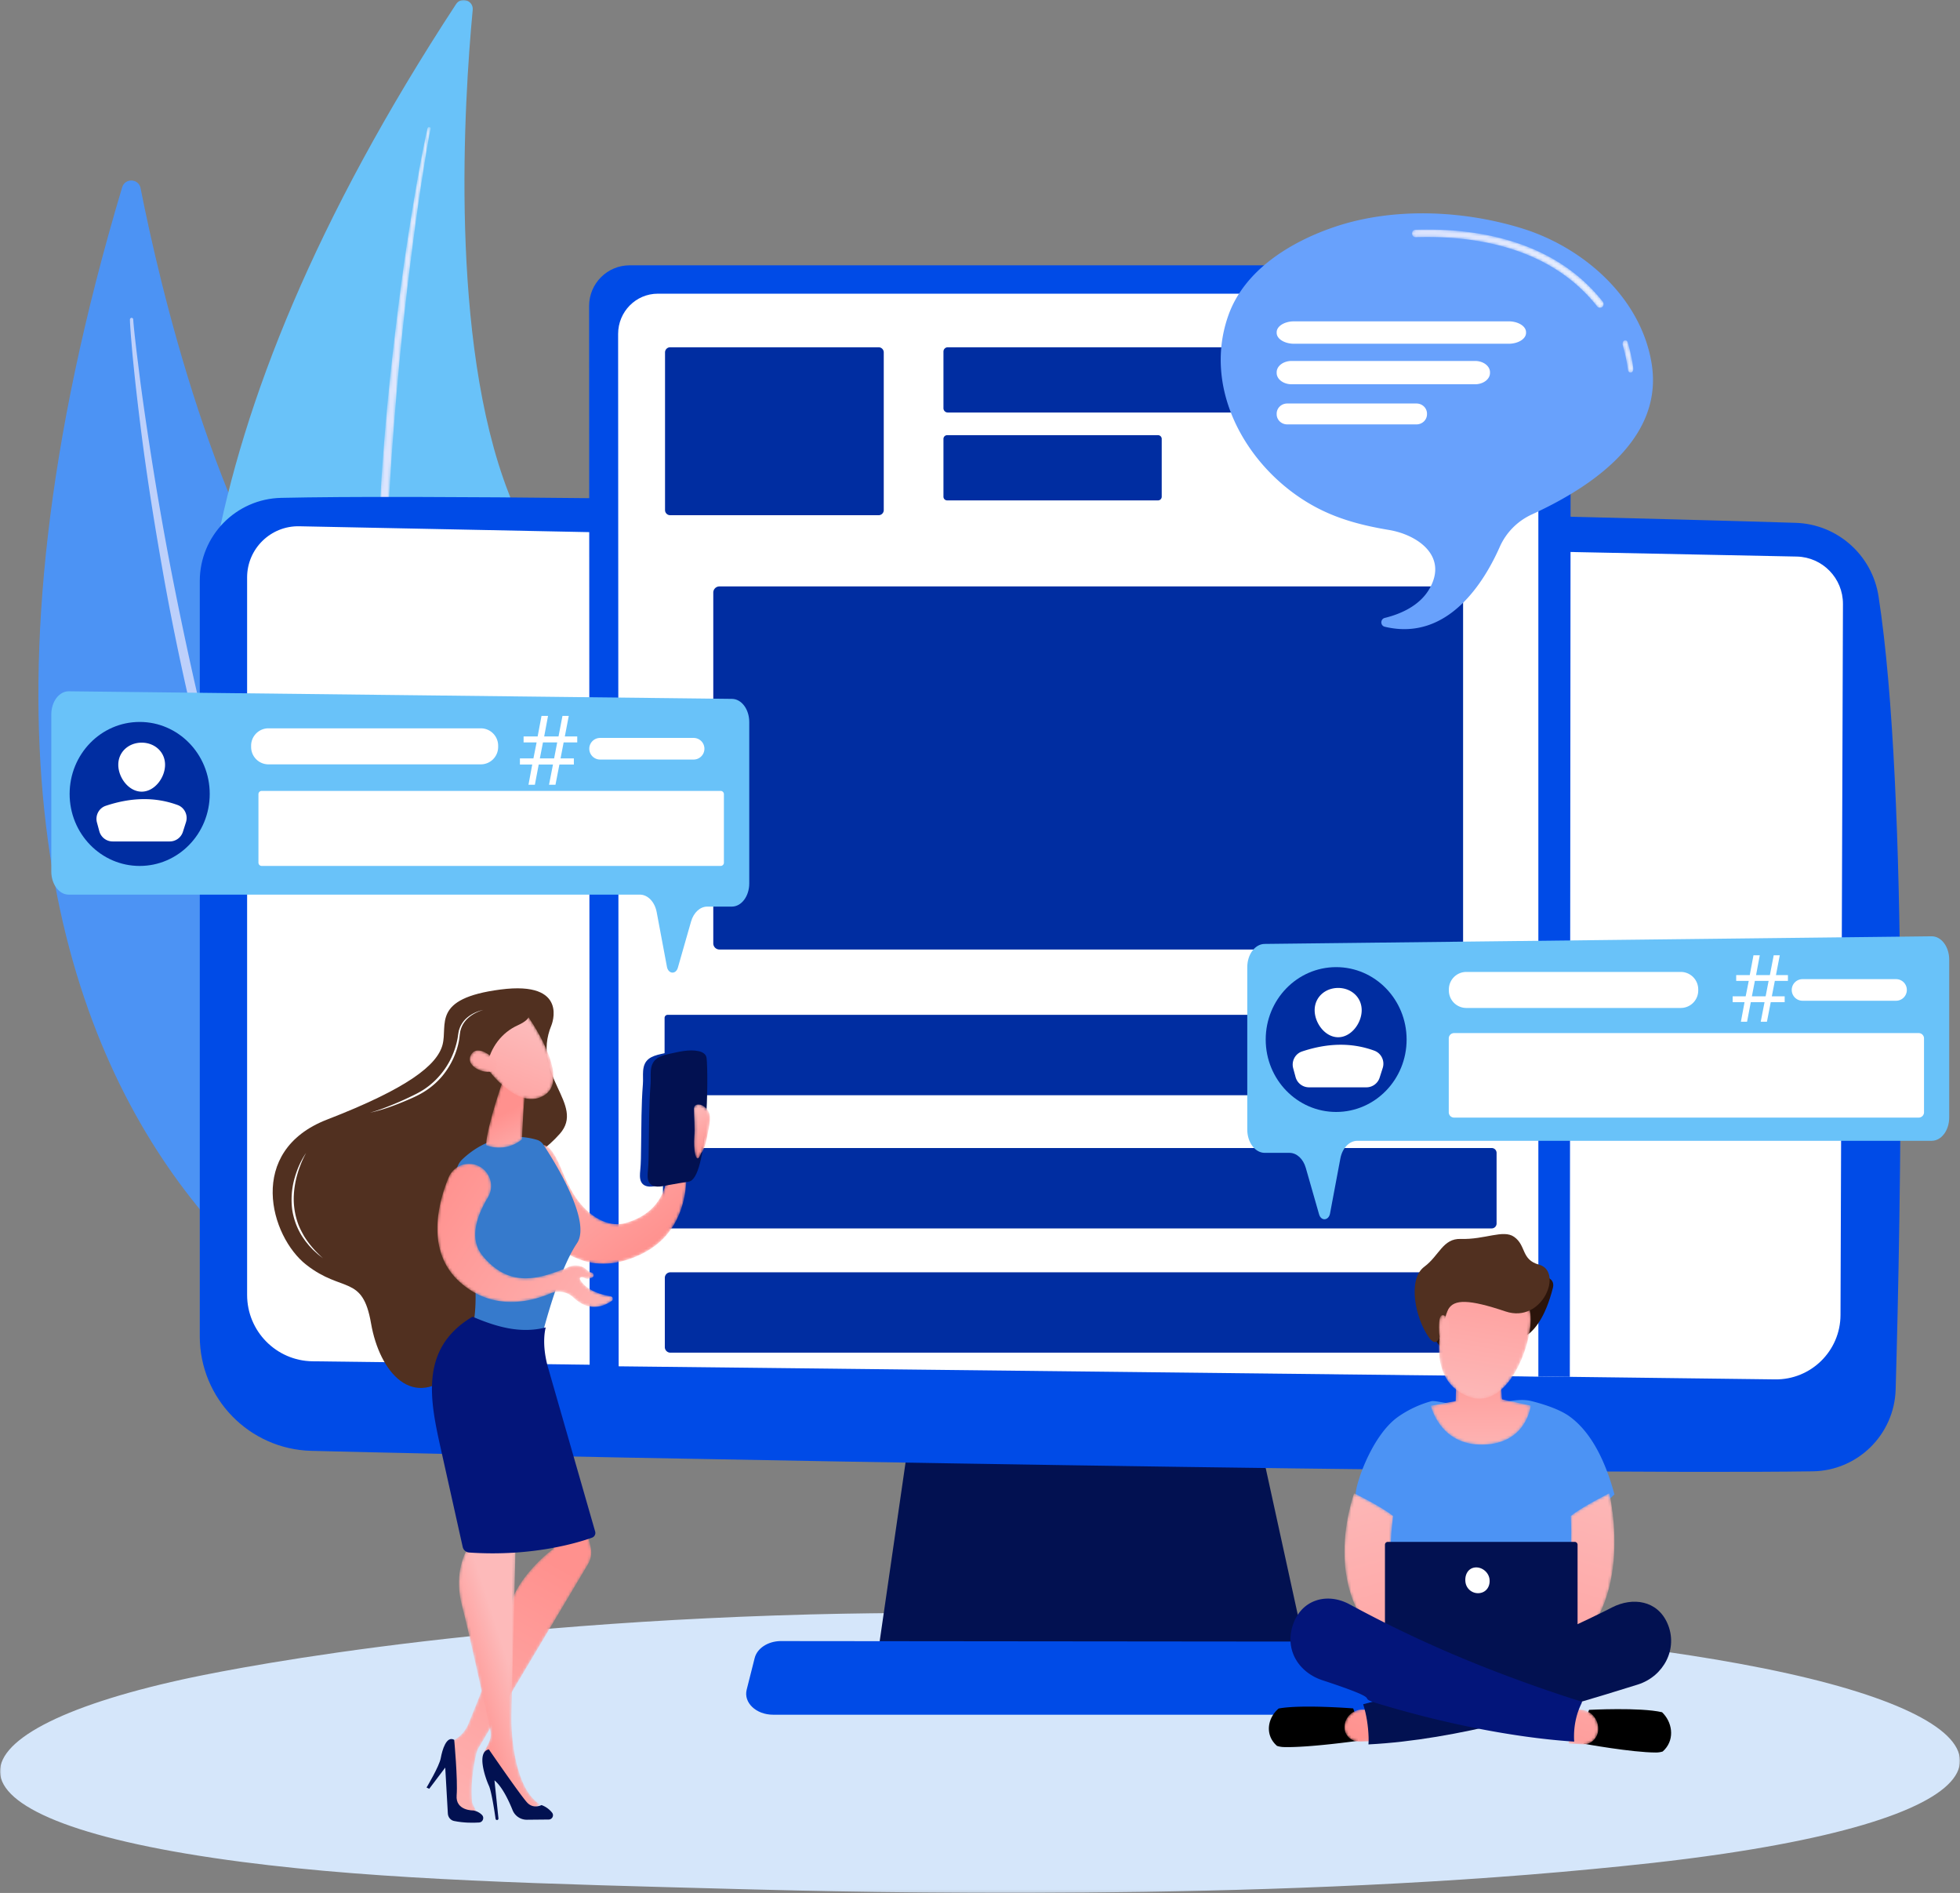
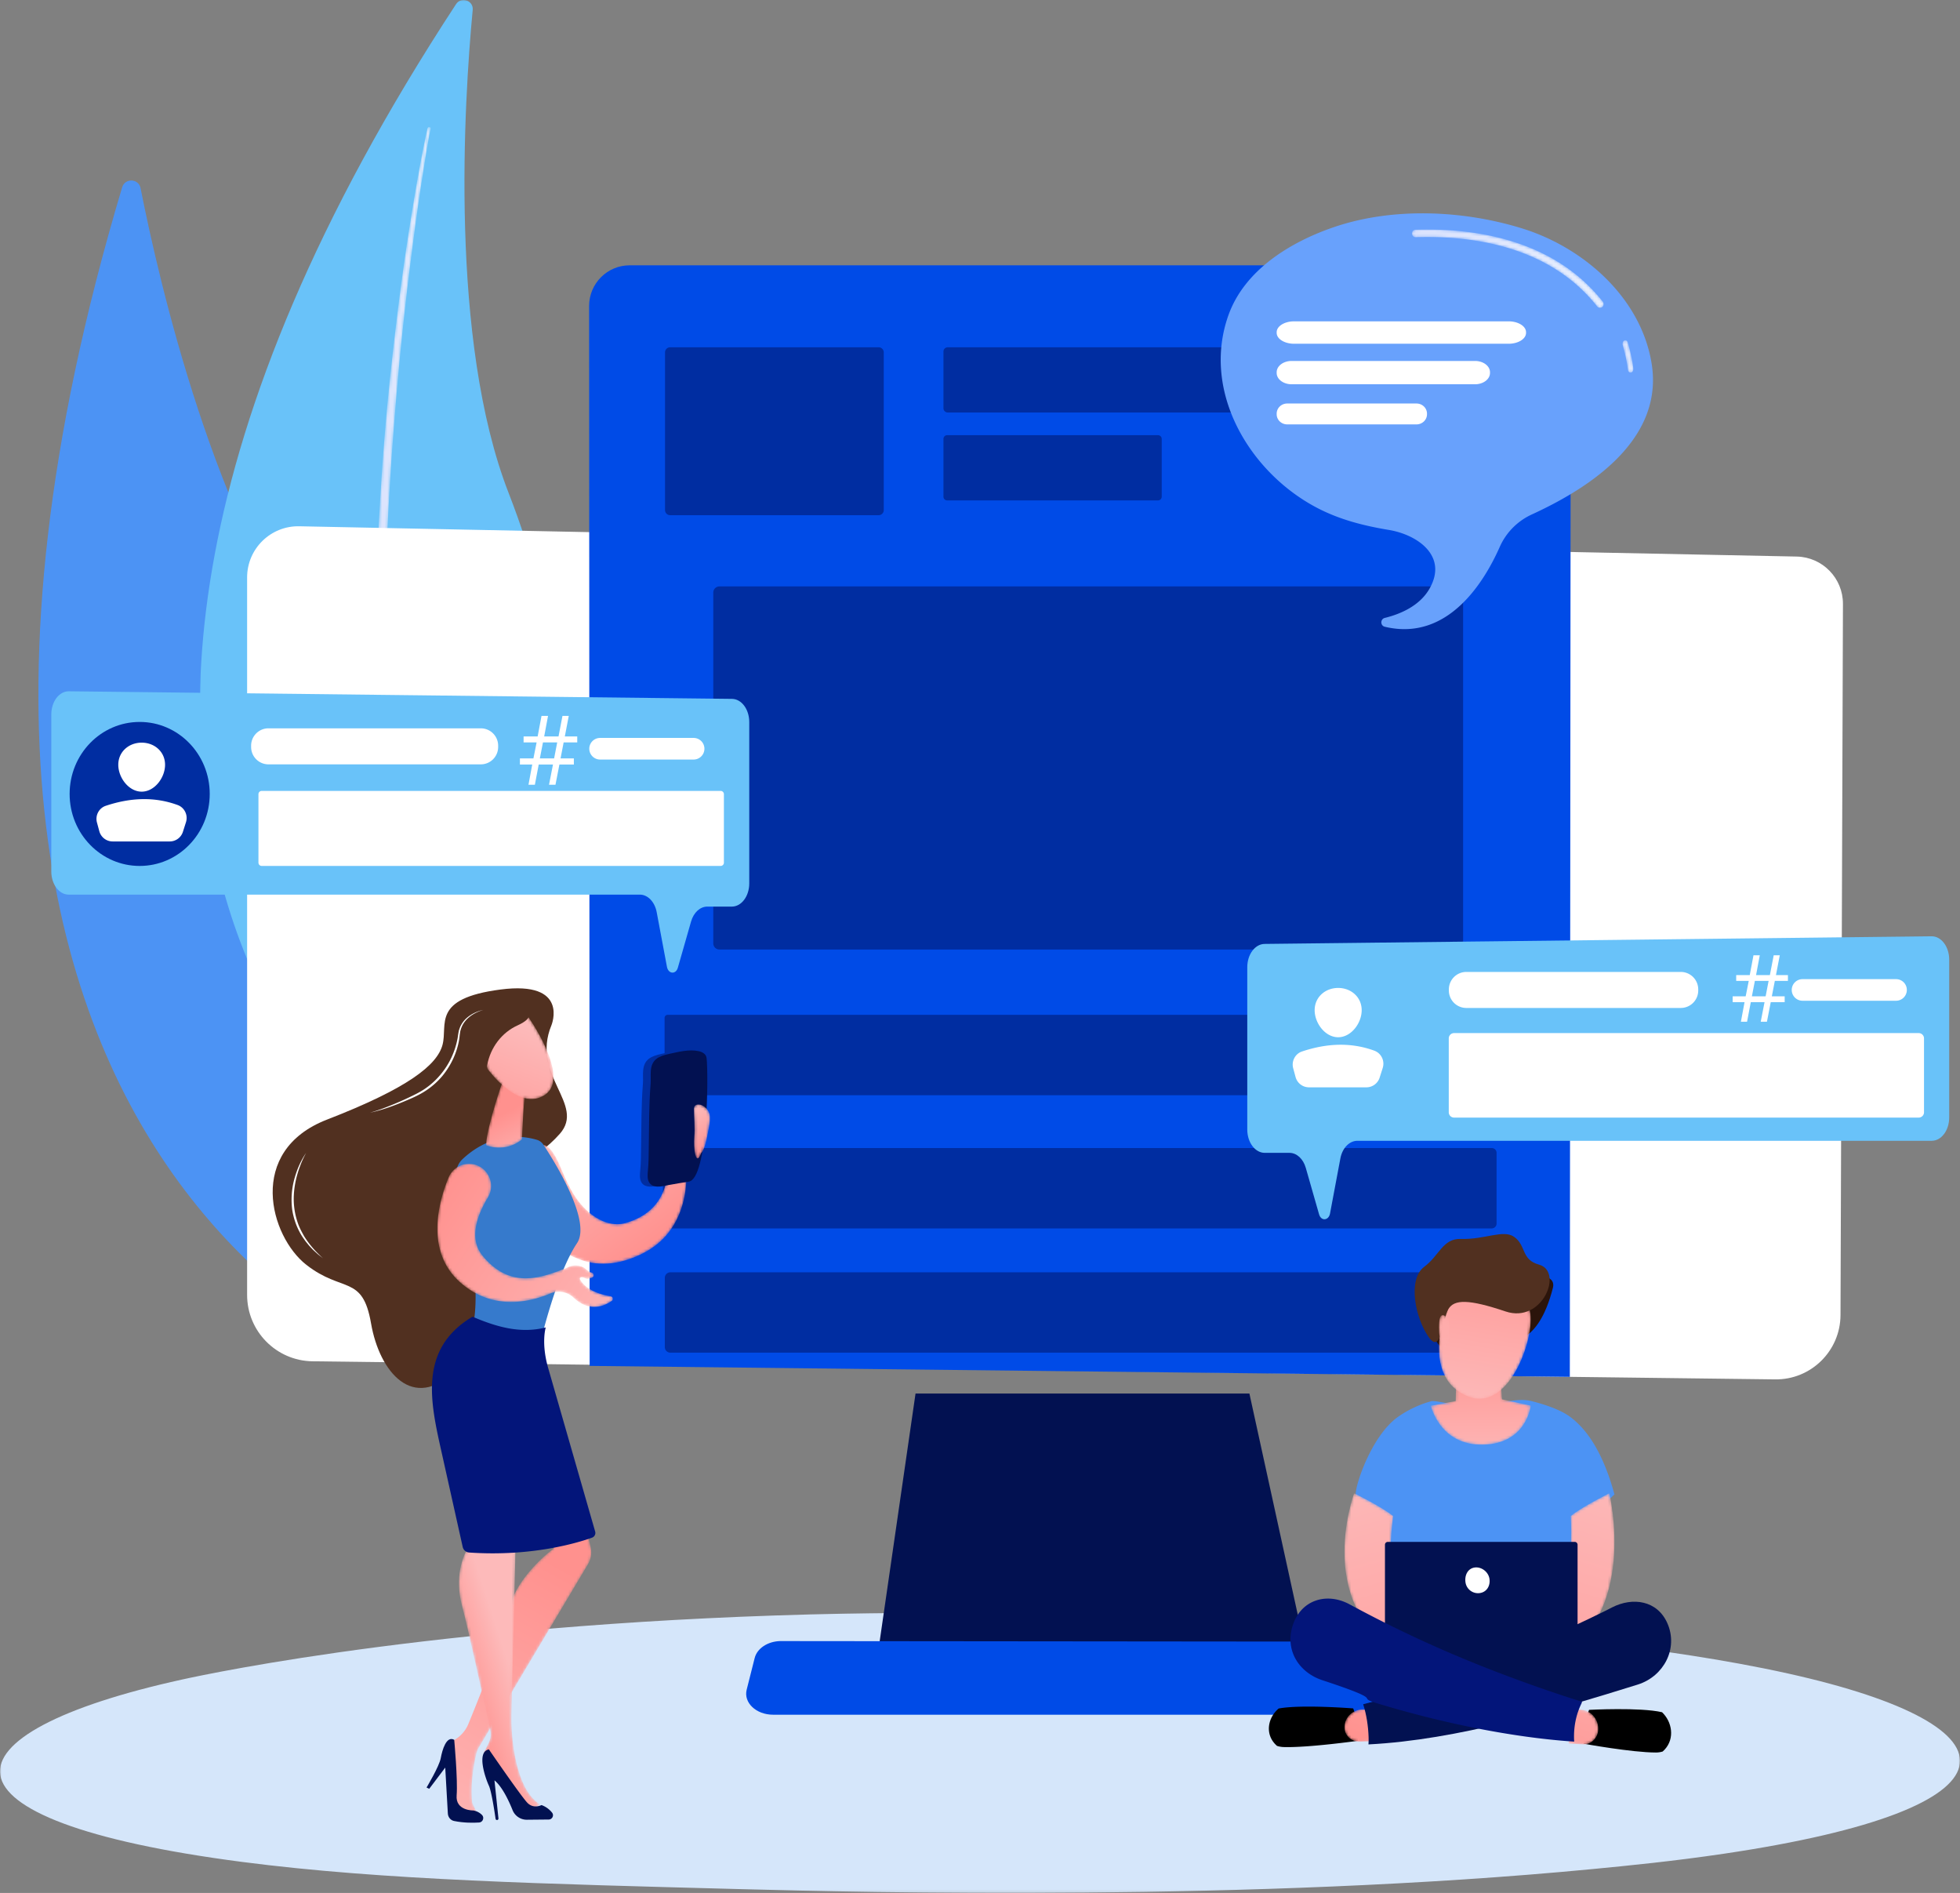
<svg xmlns="http://www.w3.org/2000/svg" xmlns:xlink="http://www.w3.org/1999/xlink" width="726" height="701" viewBox="0 0 726 701">
  <rect x="0" y="0" width="726" height="701" fill="#808080" stroke="none" />
  <defs>
    <path id="c5gfuz3uca" d="M0 0h726v103.845H0z" />
    <path id="rola5ytm2c" d="M0 0h138.32v443.789H0z" />
    <path d="M19.4.426c-.287 1.027-.45 1.895-.663 2.823l-.572 2.747-1.084 5.5c-.702 3.668-1.347 7.352-1.992 11.033a1088.35 1088.35 0 0 0-3.564 22.142C9.32 59.463 7.495 74.316 5.88 89.198 4.249 104.074 3.01 119 2.07 133.95 1.146 148.895.42 163.867.159 178.854c-.575 29.965.39 59.988 3.361 89.822 1.635 14.898 3.643 29.758 6.456 44.463 2.912 14.677 6.422 29.233 10.918 43.449.1.317.421.486.718.38.293-.099.45-.428.366-.736v-.006c-3.948-14.34-7.16-28.883-9.69-43.557-2.573-14.667-4.332-29.482-5.728-44.322-1.387-14.847-2.21-29.745-2.716-44.659-.496-14.913-.412-29.843-.248-44.767.445-29.856 2.404-59.674 5.13-89.406A1246.525 1246.525 0 0 1 13.72 45.01c.95-7.404 1.965-14.795 3.064-22.177l1.738-11.053.92-5.515.488-2.75c.176-.897.345-1.866.53-2.644l.03-.132c.073-.316-.109-.643-.411-.72A.517.517 0 0 0 19.942 0a.578.578 0 0 0-.542.426" id="6b9r5dko3e" />
    <path d="M1.307.07C.56.097-.025.736.001 1.505c.023.767.643 1.372 1.391 1.349 20.922-.67 49.564 3.235 67.203 25.632a1.34 1.34 0 0 0 1.297.492c.214-.04.426-.134.608-.288.578-.482.67-1.358.198-1.954C53.562 4.981 26.666 0 5.647 0c-1.48 0-2.929.027-4.34.07" id="69njd32arh" />
    <path d="M.648.092C.125.364-.134 1.156.069 1.858c1.52 5.26 1.905 8.928 1.91 8.96.076.75.586 1.271 1.143 1.17l.044-.01c.532-.129.896-.802.825-1.524-.017-.164-.417-3.999-2.03-9.584C1.806.328 1.423 0 1.015 0a.79.79 0 0 0-.366.092" id="qicaekiy2k" />
    <path d="M54.239 3.373c-1.967.847-3.586 3.564-3.22 6.307-.357 9.66-.43 22.562-16.274 27.22-4.4 1.293-9.099-.432-12.577-3.127-5.62-4.349-8.387-10.048-11.049-16.4-1.055-2.514-5.008-12.546-9.067-8.375-3.895 4.003-2.432 23.6 5.997 34.459v.077s.418.562 1.237 1.39c2.027 2.229 4.402 3.98 7.154 4.953 5.451 2.465 13.469 3.64 23.922-1.335 21.12-10.048 16.507-35.34 16.507-35.34s4.782-6.911.02-6.307c-.24.029-.47.065-.693.103-.022-.64.176-1.315.842-1.883C58.941 3.483 57.392 0 57.392 0s-.874 2.388-3.153 3.373" id="marelkfscn" />
    <path d="M0 25.09s6.87 3.094 13.338-2.126c0 0 .68-17.39 1.662-20.503L6.684 0S.468 17.411 0 25.09" id="228whu7rxq" />
    <path d="M1.798 3.246c-3.943 4.212-.171 16.637-.171 16.637s11.567 16.124 21.278 9.535c9.712-6.595-6.537-29.29-6.537-29.29S15.123 0 13.323 0C9.87 0 4.389.477 1.798 3.246" id="s0umb8f5nt" />
    <path d="M.507 1.546c-2.7 4.565 6.115 7.99 9.164 5.75L10 3.98S6.137 0 3.081 0C2.083 0 1.172.423.507 1.546" id="71fqo1roew" />
-     <path d="m36.667 10.699 2.44 5.756S25.21 26.593 22.553 39.072c-2.342 10.98-11.417 33.514-15.07 42.366a12.149 12.149 0 0 1-4.92 5.743L0 88.738l1.97 24.214L11.01 115l-2.088-4.329c-.802-7.1.731-14.9 1.475-18.085a9.213 9.213 0 0 1 1.061-2.637L51.875 22.12a8.46 8.46 0 0 0 .914-6.09C51.623 10.88 49.479 1.22 49.524 0L36.667 10.699z" id="q7rj8qiykz" />
+     <path d="m36.667 10.699 2.44 5.756S25.21 26.593 22.553 39.072a12.149 12.149 0 0 1-4.92 5.743L0 88.738l1.97 24.214L11.01 115l-2.088-4.329c-.802-7.1.731-14.9 1.475-18.085a9.213 9.213 0 0 1 1.061-2.637L51.875 22.12a8.46 8.46 0 0 0 .914-6.09C51.623 10.88 49.479 1.22 49.524 0L36.667 10.699z" id="q7rj8qiykz" />
    <path d="M6.362 4.855c-7.368 8.529-7.216 18.718-5.098 26.347 1.793 6.468 8.37 36.48 10.338 45.506.363 1.67.128 3.4-.663 4.934l-1.806 3.5s1.648 1.577 7.093 10.195C21.072 103.011 26.028 107 26.028 107L30 104.22c-9.123-5.701-10.765-24.773-10.56-33.382.206-8.605 1.702-69.206 1.702-69.206S18.866 0 15.577 0c-2.644 0-5.932 1.056-9.215 4.855" id="rwdggk77bC" />
    <path d="M0 1.777c0 2.42.499 6.878.153 10.348-.346 3.47.47 11.673 2.604 5.838 0 0 1.174-.837 2.134-5.838.964-5.001 1.918-8.028 0-10.348C3.922.604 2.682 0 1.696 0 .726 0 0 .58 0 1.777" id="g24rq9szbF" />
    <path d="M11.098.023C7.99.26 5.319 2.25 4.127 5.139c-3.55 8.603-8.838 26.952 4.2 38.63 12.166 10.895 26.15 7.383 33.548 4.228 2.924-1.248 6.31-.595 8.622 1.589 3.02 2.856 7.92 5.386 14.077 1.203.728-.496.474-1.628-.391-1.766-3.21-.514-8.883-1.99-11.313-6.174a.55.55 0 0 1-.013-.528.557.557 0 0 1 .44-.292c.384-.036.807.035 1.26.263.942.48 1.946.254 2.792-.16a.995.995 0 0 0 .552-.965.992.992 0 0 0-.683-.875 5.618 5.618 0 0 1-2.18-1.277c-1.546-1.492-4.666-1.939-7.023-.524-8.962 3.438-20.769 8.406-31.274-4.48-5.015-6.155-2.267-14.51 1.976-21.562C22.039 6.924 18.02 0 11.755 0a9.1 9.1 0 0 0-.657.023" id="ols9wzrwxI" />
    <path d="M24.644 62c7.784-.998 4.79-13.462 4.79-13.462s-16.29-3.475-11.4-40.129C13.53 4.84 3.589 0 3.589 0S-12.85 43.94 24.644 62" id="hp30vmdvnL" />
    <path d="M11.825 8.41C13.538 42.307.56 48.537.56 48.537S-2.4 61.002 5.295 62C37.29 45.866 26.107 0 26.107 0s-9.829 4.838-14.282 8.41" id="cf4fx941dO" />
    <path d="m0 12.641 5.185.348a5.313 5.313 0 0 0 3.966-1.422 5.789 5.789 0 0 0 1.838-3.936 7.293 7.293 0 0 0-1.75-5.177C8.014 1.045 6.302.207 4.477.137L1.09 0 0 12.641z" id="qbqr4h4btR" />
    <path d="M6.798.039A7.01 7.01 0 0 0 1.91 2.07 6.467 6.467 0 0 0 .003 6.85a5.216 5.216 0 0 0 1.753 3.714 5.66 5.66 0 0 0 3.979 1.433L11 11.812 10.239 0l-3.44.039z" id="zknwi323lU" />
    <path d="m9.486 1.221-.297 11.6L0 14.6s3.29 14.7 19.273 14.394C35.547 28.692 37 14.552 37 14.552l-10.63-2.344L25.48 0 9.486 1.221z" id="osfb685nmX" />
    <path d="M10.883 45.166c15.697 6.22 25.535-24.14 22.6-32.36C28.946.092 25.958 1.599 25.958 1.599L7.392 0s-18.76 36.347 3.491 45.166" id="b7uunj4hmaa" />
    <path d="M.09 2.599c-.486 5.268 1.073 12.052 2.899 8.335 1.826-3.721.621-9.231.621-9.231S2.43 0 1.423 0C.816 0 .273.617.09 2.599" id="ue8ap90tzad" />
    <linearGradient x1="0%" y1="50%" x2="100.002%" y2="50%" id="dpjhmy0h4f">
      <stop stop-color="#DAE2FD" offset="0%" />
      <stop stop-color="#E8EFFD" offset="100%" />
    </linearGradient>
    <linearGradient x1="-.003%" y1="50.006%" x2="99.999%" y2="50.006%" id="dd37juyg7i">
      <stop stop-color="#DAE2FD" offset="0%" />
      <stop stop-color="#E8EFFD" offset="100%" />
    </linearGradient>
    <linearGradient x1="-.013%" y1="50.002%" x2="99.982%" y2="50.002%" id="582r050tyl">
      <stop stop-color="#DAE2FD" offset="0%" />
      <stop stop-color="#E8EFFD" offset="100%" />
    </linearGradient>
    <linearGradient x1="7.309%" y1="-9.196%" x2="85.568%" y2="76.742%" id="g72mtz0ooo">
      <stop stop-color="#FDBABA" offset="0%" />
      <stop stop-color="#FF918E" offset="100%" />
    </linearGradient>
    <linearGradient x1="70.12%" y1="129.689%" x2="48.153%" y2="45.933%" id="8qlrzj587r">
      <stop stop-color="#FDBABA" offset="0%" />
      <stop stop-color="#FF918E" offset="100%" />
    </linearGradient>
    <linearGradient x1="63.885%" y1="15.143%" x2="9.542%" y2="155.157%" id="l48p6k0t4u">
      <stop stop-color="#FDBABA" offset="0%" />
      <stop stop-color="#FF918E" offset="100%" />
    </linearGradient>
    <linearGradient x1="141.944%" y1="-87.114%" x2="-73.737%" y2="245.507%" id="7fcycb8tnx">
      <stop stop-color="#FDBABA" offset="0%" />
      <stop stop-color="#FF918E" offset="100%" />
    </linearGradient>
    <linearGradient x1="29.823%" y1="129.284%" x2="59.08%" y2="15.028%" id="qkad1y3ngA">
      <stop stop-color="#FDBABA" offset="0%" />
      <stop stop-color="#FF918E" offset="100%" />
    </linearGradient>
    <linearGradient x1="57.016%" y1="43.657%" x2="26.477%" y2="77.688%" id="jb5vudnizD">
      <stop stop-color="#FDBABA" offset="0%" />
      <stop stop-color="#FF918E" offset="100%" />
    </linearGradient>
    <linearGradient x1="37.142%" y1="-1.264%" x2="56.045%" y2="80.188%" id="5ryqkjfyoG">
      <stop stop-color="#FDBABA" offset="0%" />
      <stop stop-color="#FF918E" offset="100%" />
    </linearGradient>
    <linearGradient x1="123.653%" y1="100.18%" x2="-5.876%" y2="32.391%" id="cl56xaghdJ">
      <stop stop-color="#FDBABA" offset="0%" />
      <stop stop-color="#FF918E" offset="100%" />
    </linearGradient>
    <linearGradient x1="34.539%" y1="-19.058%" x2="84.746%" y2="222.545%" id="hjg10bdx8M">
      <stop stop-color="#FDBABA" offset="0%" />
      <stop stop-color="#FF918E" offset="100%" />
    </linearGradient>
    <linearGradient x1="64.287%" y1="-19.577%" x2="17.963%" y2="222.026%" id="jsens87r7P">
      <stop stop-color="#FDBABA" offset="0%" />
      <stop stop-color="#FF918E" offset="100%" />
    </linearGradient>
    <linearGradient x1="198.877%" y1="-405.831%" x2="-47.366%" y2="336.558%" id="4h3hyyz2zS">
      <stop stop-color="#FDBABA" offset="0%" />
      <stop stop-color="#FF918E" offset="100%" />
    </linearGradient>
    <linearGradient x1="326.303%" y1="-635.853%" x2="33.251%" y2="114.363%" id="f4v7155ejV">
      <stop stop-color="#FDBABA" offset="0%" />
      <stop stop-color="#FF918E" offset="100%" />
    </linearGradient>
    <linearGradient x1="51.093%" y1="126.952%" x2="48.867%" y2="-29.48%" id="m4nnedp9xY">
      <stop stop-color="#FDBABA" offset="0%" />
      <stop stop-color="#FF918E" offset="100%" />
    </linearGradient>
    <linearGradient x1="42.429%" y1="95.948%" x2="63.081%" y2="-40.114%" id="pd878epqzab">
      <stop stop-color="#FDBABA" offset="0%" />
      <stop stop-color="#FF918E" offset="100%" />
    </linearGradient>
    <linearGradient x1="56.243%" y1="315.186%" x2="36.846%" y2="-528.139%" id="7of5l2cqlae">
      <stop stop-color="#FDBABA" offset="0%" />
      <stop stop-color="#FF918E" offset="100%" />
    </linearGradient>
  </defs>
  <g fill="none" fill-rule="evenodd">
    <g transform="translate(0 597.155)">
      <mask id="jlzp5g5kub" fill="#fff">
        <use xlink:href="#c5gfuz3uca" />
      </mask>
      <path d="M638.651 89.31c-18.897 2.803-35.806 4.453-48.75 5.698-126.258 12.136-270.585 8.635-315.206 7.442-71.992-1.93-132.764-3.29-184.979-10.082-118.644-15.43-112.87-47.62-22.214-67.56C78.252 22.445 168.774 3.127 313.412.408 316.948.339 319.587.3 321.9.266c22.374-.342 161.03-2.14 274.09 11.495 16.185 1.952 42.228 5.472 66.378 10.84 88.312 19.635 88.59 50.043-23.718 66.709" fill="#D5E6FA" mask="url(#jlzp5g5kub)" />
    </g>
    <path d="M45.252 69.355c1.05-3.503 6.11-3.273 6.816.317 6.849 34.698 27.653 125.118 66.677 175.304 63.535 81.718 100.06 209.155 50.465 269.762 0 0-238.256-63.547-123.958-445.383" fill="#4C93F4" />
-     <path d="M48.134 118.322c0 1.116.086 2.038.137 3.033l.211 2.93.493 5.849c.352 3.894.768 7.784 1.18 11.671a1093.51 1093.51 0 0 0 2.828 23.292c2.076 15.505 4.57 30.952 7.296 46.36 2.703 15.41 5.838 30.747 9.295 46.009 3.474 15.258 7.162 30.474 11.35 45.56 8.313 30.184 18.276 59.945 30.3 88.88 6.164 14.401 12.708 28.652 20.065 42.49 7.45 13.78 15.495 27.25 24.483 40.073a.615.615 0 0 0 .857.15.62.62 0 0 0 .166-.838l-.006-.007c-8.45-13.114-16.185-26.66-23.235-40.556-7.091-13.88-13.37-28.155-19.269-42.575-5.892-14.43-11.198-29.09-16.175-43.861-4.968-14.779-9.324-29.752-13.595-44.748-8.415-30.036-15.225-60.511-21.19-91.143a1228.527 1228.527 0 0 1-7.962-46.136 1088.984 1088.984 0 0 1-3.352-23.173l-1.453-11.614-.668-5.814-.3-2.905c-.084-.957-.19-1.98-.228-2.816l-.006-.137a.615.615 0 0 0-.64-.586.615.615 0 0 0-.582.612" fill="#BDD0FB" />
    <g transform="translate(73.994)">
      <mask id="czc7qlfcud" fill="#fff">
        <use xlink:href="#rola5ytm2c" />
      </mask>
      <path d="M94.936 1.525c1.919-2.927 6.493-1.334 6.163 2.15-3.182 33.687-8.764 122.286 13.332 178.958 35.979 92.273 34.719 219.108-27.29 261.156 0 0-201.164-123.291 7.795-442.264" fill="#69C2F9" mask="url(#czc7qlfcud)" />
    </g>
    <g transform="translate(139 47)">
      <mask id="u2b8yrs43g" fill="#fff">
        <use xlink:href="#6b9r5dko3e" />
      </mask>
      <path d="M19.4.426c-.287 1.027-.45 1.895-.663 2.823l-.572 2.747-1.084 5.5c-.702 3.668-1.347 7.352-1.992 11.033a1088.35 1088.35 0 0 0-3.564 22.142C9.32 59.463 7.495 74.316 5.88 89.198 4.249 104.074 3.01 119 2.07 133.95 1.146 148.895.42 163.867.159 178.854c-.575 29.965.39 59.988 3.361 89.822 1.635 14.898 3.643 29.758 6.456 44.463 2.912 14.677 6.422 29.233 10.918 43.449.1.317.421.486.718.38.293-.099.45-.428.366-.736v-.006c-3.948-14.34-7.16-28.883-9.69-43.557-2.573-14.667-4.332-29.482-5.728-44.322-1.387-14.847-2.21-29.745-2.716-44.659-.496-14.913-.412-29.843-.248-44.767.445-29.856 2.404-59.674 5.13-89.406A1246.525 1246.525 0 0 1 13.72 45.01c.95-7.404 1.965-14.795 3.064-22.177l1.738-11.053.92-5.515.488-2.75c.176-.897.345-1.866.53-2.644l.03-.132c.073-.316-.109-.643-.411-.72A.517.517 0 0 0 19.942 0a.578.578 0 0 0-.542.426" fill="url(#dpjhmy0h4f)" mask="url(#u2b8yrs43g)" />
    </g>
    <path fill="#021151" d="m339.121 516.058-13.603 93.96h157.825l-20.554-93.96z" />
-     <path d="M74 215.207v279.66c0 23.009 18.318 41.82 41.297 42.415 102.058 2.632 459.006 9.018 556.16 7.587 16.697-.246 30.224-13.621 30.707-30.33 1.875-64.968 4.916-221.197-6.343-293.727-2.373-15.277-15.254-26.696-30.69-27.192-85.512-2.737-463.903-11.432-561.01-9.249C87.373 184.75 74 198.441 74 215.207" fill="#004BE7" />
    <path d="M91.533 213.846v265.696c0 13.433 10.773 24.378 24.19 24.58l541.758 6.7c13.303.196 24.21-10.516 24.258-23.834l.906-263.324c.035-9.52-7.543-17.322-17.056-17.553l-554.657-11.217c-10.635-.257-19.4 8.3-19.4 18.952" fill="#FFF" />
    <path d="M517.34 635H286.35c-6.275 0-10.987-4.472-9.775-9.274l2.965-11.733c.89-3.528 4.77-6.118 9.375-6.262l223.653.214c4.814-.15 9.075 2.408 10.124 6.073l4.372 11.519c1.389 4.856-3.345 9.463-9.723 9.463M581.474 509.88l-363.064-4.053-.196-392.537c0-8.304 6.727-15.037 15.024-15.037h334.52c7.763 0 14.058 6.297 14.058 14.07l-.342 397.557z" fill="#004BE7" />
-     <path d="m569.82 509.78-340.665-3.8-.198-382.318c0-8.23 6.586-14.902 14.707-14.902H556.06c7.6 0 13.76 6.242 13.76 13.945V509.78z" fill="#FFF" />
    <path d="M325.454 190.793h-77.223a1.898 1.898 0 0 1-1.897-1.898v-58.393c0-1.047.85-1.895 1.897-1.895h77.223c1.046 0 1.897.848 1.897 1.895v58.393c0 1.05-.85 1.898-1.897 1.898M482.698 152.761H351.056c-.88 0-1.593-.713-1.593-1.594v-20.965c0-.88.714-1.595 1.593-1.595h131.642c.88 0 1.593.714 1.593 1.595v20.965c0 .88-.713 1.594-1.593 1.594M428.939 185.311h-78.104a1.373 1.373 0 0 1-1.372-1.373V162.53c0-.758.614-1.373 1.372-1.373h78.104c.758 0 1.372.615 1.372 1.373v21.408c0 .759-.614 1.373-1.372 1.373M539.671 351.627H266.48a2.273 2.273 0 0 1-2.275-2.273v-129.91a2.273 2.273 0 0 1 2.275-2.274H539.67a2.272 2.272 0 0 1 2.271 2.273v129.911a2.272 2.272 0 0 1-2.27 2.273M553.818 405.586H247.3a1.133 1.133 0 0 1-1.132-1.133v-27.5c0-.628.508-1.133 1.132-1.133h306.52c.623 0 1.131.505 1.131 1.133v27.5c0 .627-.508 1.133-1.132 1.133M552.539 454.913h-305.17c-.998 0-1.807-.81-1.807-1.809v-26.148c0-1 .81-1.81 1.807-1.81h305.17c.998 0 1.807.81 1.807 1.81v26.148c0 .999-.81 1.809-1.807 1.809M552.973 500.93H248.322a2.066 2.066 0 0 1-2.067-2.069v-25.63c0-1.143.925-2.068 2.067-2.068h304.65c1.143 0 2.067.925 2.067 2.068v25.63a2.066 2.066 0 0 1-2.066 2.068" fill="#002DA1" />
    <path d="M611.768 134.579c-4.017-24.606-25.537-43.094-48.084-50.031-21.882-6.732-47.823-7.882-69.656-.413-16.112 5.513-33.093 15.872-39.046 32.695-10.107 28.566 8.31 58.748 33.5 71.56 8.255 4.2 16.907 6.349 25.994 7.863 10.488 1.748 21.981 9.581 15.024 21.753-3.736 6.534-11.128 9.495-16.556 10.82-1.705.42-1.714 2.869-.006 3.276 23.449 5.599 36.93-16.801 42.567-29.54a23.836 23.836 0 0 1 11.857-12.027c18.958-8.698 49.217-26.494 44.406-55.956" fill="#68A1FC" />
    <g transform="translate(523 85)">
      <mask id="ylp3z4k06j" fill="#fff">
        <use xlink:href="#69njd32arh" />
      </mask>
      <path d="M1.307.07C.56.097-.025.736.001 1.505c.023.767.643 1.372 1.391 1.349 20.922-.67 49.564 3.235 67.203 25.632a1.34 1.34 0 0 0 1.297.492c.214-.04.426-.134.608-.288.578-.482.67-1.358.198-1.954C53.562 4.981 26.666 0 5.647 0c-1.48 0-2.929.027-4.34.07" fill="url(#dd37juyg7i)" mask="url(#ylp3z4k06j)" />
    </g>
    <g transform="translate(601 126)">
      <mask id="d3nozmnlfm" fill="#fff">
        <use xlink:href="#qicaekiy2k" />
      </mask>
      <path d="M.648.092C.125.364-.134 1.156.069 1.858c1.52 5.26 1.905 8.928 1.91 8.96.076.75.586 1.271 1.143 1.17l.044-.01c.532-.129.896-.802.825-1.524-.017-.164-.417-3.999-2.03-9.584C1.806.328 1.423 0 1.015 0a.79.79 0 0 0-.366.092" fill="url(#582r050tyl)" mask="url(#d3nozmnlfm)" />
    </g>
    <path d="M204.259 379.678s6.809-16.575-18.876-13.233c-25.688 3.343-19.446 12.975-21.475 20.503-2.03 7.527-12.806 16.056-42.794 27.673-29.988 11.614-21.097 43.279-7.629 53.786 13.472 10.51 20.816 3.527 23.95 21.663 3.134 18.14 15.63 32.873 31.224 17.497 15.59-15.379 33.314-33.56 28.358-57.404-4.956-23.842.656-19.333 10.331-30.27 9.678-10.939-10.83-21.526-3.09-40.215" fill="#513020" />
    <g transform="translate(197 416)">
      <mask id="nscw0lb22p" fill="#fff">
        <use xlink:href="#marelkfscn" />
      </mask>
      <path d="M54.239 3.373c-1.967.847-3.586 3.564-3.22 6.307-.357 9.66-.43 22.562-16.274 27.22-4.4 1.293-9.099-.432-12.577-3.127-5.62-4.349-8.387-10.048-11.049-16.4-1.055-2.514-5.008-12.546-9.067-8.375-3.895 4.003-2.432 23.6 5.997 34.459v.077s.418.562 1.237 1.39c2.027 2.229 4.402 3.98 7.154 4.953 5.451 2.465 13.469 3.64 23.922-1.335 21.12-10.048 16.507-35.34 16.507-35.34s4.782-6.911.02-6.307c-.24.029-.47.065-.693.103-.022-.64.176-1.315.842-1.883C58.941 3.483 57.392 0 57.392 0s-.874 2.388-3.153 3.373" fill="url(#g72mtz0ooo)" mask="url(#nscw0lb22p)" />
    </g>
    <path d="M198.93 422.125c-4.137-1.262-16.181-3.594-27.64 7.169a7.315 7.315 0 0 0-2.043 7.198c3.076 11.533 11.195 45.612 4.077 60.355 0 0 12.546 14.079 26.232 2.733 0 0 6.143-27.25 14.186-39.21 5.552-8.259-8.856-31.011-12.501-36.508a4.287 4.287 0 0 0-2.31-1.737" fill="#367ACC" />
    <g transform="translate(180 399)">
      <mask id="rf3juxzjts" fill="#fff">
        <use xlink:href="#228whu7rxq" />
      </mask>
      <path d="M0 25.09s6.87 3.094 13.338-2.126c0 0 .68-17.39 1.662-20.503L6.684 0S.468 17.411 0 25.09" fill="url(#8qlrzj587r)" mask="url(#rf3juxzjts)" />
    </g>
    <g transform="translate(179 376)">
      <mask id="o1ko13wkov" fill="#fff">
        <use xlink:href="#s0umb8f5nt" />
      </mask>
      <path d="M1.798 3.246c-3.943 4.212-.171 16.637-.171 16.637s11.567 16.124 21.278 9.535c9.712-6.595-6.537-29.29-6.537-29.29S15.123 0 13.323 0C9.87 0 4.389.477 1.798 3.246" fill="url(#l48p6k0t4u)" mask="url(#o1ko13wkov)" />
    </g>
    <path d="M175.69 375.57c2.942-7.48 12.102-5.263 12.102-5.263s7.142 1.786 8.145 5.198c.448 1.532-1.556 3.019-4.183 4.202-5.848 2.633-10.1 8.184-11.3 14.777l-.278 1.516s-7.429-12.95-4.487-20.43" fill="#513020" />
    <g transform="translate(174 389)">
      <mask id="3zg0wcl3ay" fill="#fff">
        <use xlink:href="#71fqo1roew" />
      </mask>
-       <path d="M.507 1.546c-2.7 4.565 6.115 7.99 9.164 5.75L10 3.98S6.137 0 3.081 0C2.083 0 1.172.423.507 1.546" fill="url(#7fcycb8tnx)" mask="url(#3zg0wcl3ay)" />
    </g>
    <g transform="translate(166 557)">
      <mask id="smeoxqbt9B" fill="#fff">
        <use xlink:href="#q7rj8qiykz" />
      </mask>
      <path d="m36.667 10.699 2.44 5.756S25.21 26.593 22.553 39.072c-2.342 10.98-11.417 33.514-15.07 42.366a12.149 12.149 0 0 1-4.92 5.743L0 88.738l1.97 24.214L11.01 115l-2.088-4.329c-.802-7.1.731-14.9 1.475-18.085a9.213 9.213 0 0 1 1.061-2.637L51.875 22.12a8.46 8.46 0 0 0 .914-6.09C51.623 10.88 49.479 1.22 49.524 0L36.667 10.699z" fill="url(#qkad1y3ngA)" mask="url(#smeoxqbt9B)" />
    </g>
    <path d="M158 661.964s4.702-7.822 5.256-10.865c.55-3.043 2.091-8.419 4.991-6.802 0 0 1.366 14.788.895 20.568-.47 5.776 6.225 5.592 6.225 5.592s1.845.27 3.199 1.69c.931.978.264 2.676-1.052 2.766-2.193.148-5.674.187-9.328-.555-1.276-.258-2.224-1.4-2.3-2.762l-.966-17.019-5.93 7.858-.99-.471z" fill="#021151" />
    <g transform="translate(170 564)">
      <mask id="p3ezchm9jE" fill="#fff">
        <use xlink:href="#rwdggk77bC" />
      </mask>
      <path d="M6.362 4.855c-7.368 8.529-7.216 18.718-5.098 26.347 1.793 6.468 8.37 36.48 10.338 45.506.363 1.67.128 3.4-.663 4.934l-1.806 3.5s1.648 1.577 7.093 10.195C21.072 103.011 26.028 107 26.028 107L30 104.22c-9.123-5.701-10.765-24.773-10.56-33.382.206-8.605 1.702-69.206 1.702-69.206S18.866 0 15.577 0c-2.644 0-5.932 1.056-9.215 4.855" fill="url(#jb5vudnizD)" mask="url(#p3ezchm9jE)" />
    </g>
    <path d="M184.102 674a.533.533 0 0 1-.539-.457c-.288-2.028-1.49-10.16-2.478-12.265-1.128-2.412-4.817-12.562.004-13.425 0 0 11.978 17.44 14.277 19.794 2.301 2.35 5.202.82 5.202.82s2.24.659 3.93 2.812c.804 1.022.054 2.526-1.25 2.539l-8.068.077a5.672 5.672 0 0 1-5.321-3.565c-1.42-3.536-3.863-8.72-6.706-11.02l1.478 14.1a.535.535 0 0 1-.53.59" fill="#021151" />
    <path d="M202.151 491.588s-1.817 5.775.974 15.287l17.329 60.298a1.864 1.864 0 0 1-1.173 2.271c-5.18 1.856-22.22 7.094-45.478 5.497a2.644 2.644 0 0 1-2.411-2.05c-1.532-6.874-6.76-30.328-7.837-35.148-4.103-18.36-8.684-38.163 11.469-50.138 9.286 3.964 17.947 6.299 27.127 3.983" fill="#03157A" />
    <path d="M237.444 437.581c-.56-1.23-.42-2.843-.295-4.117.295-2.955.27-5.9.318-8.87.125-7.688.057-15.399.666-23.07.135-1.655-.044-3.316.087-4.968.327-4.184 2.792-5.417 6.888-6.292 3.465-.738 7.245-1.754 10.825-.997 1.41.3 2.77 1.067 2.946 2.537.711 5.921.532 44.736-6.642 45.803-2.423.36-4.827.782-7.234 1.217-1.712.306-4.004.955-5.728.377-.94-.317-1.504-.904-1.83-1.62" fill="#002DA1" />
    <path d="M240.29 437.581c-.56-1.23-.42-2.843-.295-4.117.295-2.955.27-5.9.317-8.87.126-7.688.058-15.399.667-23.07.135-1.655-.045-3.316.087-4.968.327-4.184 2.792-5.417 6.888-6.292 3.465-.738 7.244-1.754 10.825-.997 1.41.3 2.77 1.067 2.946 2.537.711 5.921.532 44.736-6.642 45.803-2.423.36-4.827.782-7.235 1.217-1.711.306-4.003.955-5.728.377-.939-.317-1.503-.904-1.83-1.62" fill="#021151" />
    <g transform="translate(257 409)">
      <mask id="7mxuz26t8H" fill="#fff">
        <use xlink:href="#g24rq9szbF" />
      </mask>
      <path d="M0 1.777c0 2.42.499 6.878.153 10.348-.346 3.47.47 11.673 2.604 5.838 0 0 1.174-.837 2.134-5.838.964-5.001 1.918-8.028 0-10.348C3.922.604 2.682 0 1.696 0 .726 0 0 .58 0 1.777" fill="url(#5ryqkjfyoG)" mask="url(#7mxuz26t8H)" />
    </g>
    <g fill="#FFF">
      <path d="M179 374c-2.476.522-4.862 1.69-6.69 3.516a9.536 9.536 0 0 0-2.055 3.263l-.305.926-.174.957c-.123.644-.18 1.24-.287 1.86-.904 4.89-3.065 9.563-6.275 13.37a27.67 27.67 0 0 1-5.47 5.063c-2.035 1.454-4.301 2.52-6.587 3.61a114.858 114.858 0 0 1-6.955 3.006c-2.344.945-4.726 1.803-7.17 2.482 4.971-1.05 9.74-2.892 14.395-4.893 2.325-.993 4.652-2.11 6.765-3.57a28.346 28.346 0 0 0 5.682-5.156c3.246-3.962 5.474-8.759 6.262-13.809.087-.624.136-1.287.232-1.883l.135-.906.261-.88a9.147 9.147 0 0 1 1.851-3.158c1.659-1.851 3.964-3.093 6.385-3.798M113.417 426.89c-2.064 3.013-3.516 6.43-4.456 9.979a29.273 29.273 0 0 0-.747 10.958c.54 3.654 1.848 7.199 3.867 10.289.534.75 1.03 1.527 1.635 2.222.293.356.57.72.876 1.063l.943 1.006c.612.682 1.34 1.252 2 1.883.689.599 1.426 1.146 2.14 1.71-2.72-2.427-5.157-5.159-7.037-8.23-.882-1.566-1.736-3.151-2.315-4.851a26.542 26.542 0 0 1-1.262-5.207c-.506-3.549-.239-7.18.537-10.693a36.34 36.34 0 0 1 1.555-5.185 34.755 34.755 0 0 1 2.264-4.944" />
    </g>
    <g transform="translate(162 431)">
      <mask id="14vaqmdwlK" fill="#fff">
        <use xlink:href="#ols9wzrwxI" />
      </mask>
      <path d="M11.098.023C7.99.26 5.319 2.25 4.127 5.139c-3.55 8.603-8.838 26.952 4.2 38.63 12.166 10.895 26.15 7.383 33.548 4.228 2.924-1.248 6.31-.595 8.622 1.589 3.02 2.856 7.92 5.386 14.077 1.203.728-.496.474-1.628-.391-1.766-3.21-.514-8.883-1.99-11.313-6.174a.55.55 0 0 1-.013-.528.557.557 0 0 1 .44-.292c.384-.036.807.035 1.26.263.942.48 1.946.254 2.792-.16a.995.995 0 0 0 .552-.965.992.992 0 0 0-.683-.875 5.618 5.618 0 0 1-2.18-1.277c-1.546-1.492-4.666-1.939-7.023-.524-8.962 3.438-20.769 8.406-31.274-4.48-5.015-6.155-2.267-14.51 1.976-21.562C22.039 6.924 18.02 0 11.755 0a9.1 9.1 0 0 0-.657.023" fill="url(#cl56xaghdJ)" mask="url(#14vaqmdwlK)" />
    </g>
    <g>
      <path d="M19 264.58v58.14c0 4.739 2.884 8.58 6.44 8.58h211.556c2.954 0 5.531 2.68 6.248 6.5l3.798 20.242c.506 2.683 3.303 2.907 4.042.32l4.892-17.102c.953-3.326 3.348-5.525 6.021-5.525h9.09c3.56 0 6.443-3.842 6.443-8.58v-59.767c0-4.71-2.852-8.538-6.385-8.577L25.497 256c-3.58-.038-6.497 3.813-6.497 8.58" fill="#69C2F9" />
      <path d="M25.79 294.017c0 14.726 11.617 26.664 25.949 26.664 14.33 0 25.947-11.938 25.947-26.664 0-14.727-11.616-26.665-25.947-26.665-14.332 0-25.948 11.938-25.948 26.665" fill="#002DA1" />
      <path d="M61.14 283.21c0 4.788-3.88 9.959-8.663 9.959s-8.662-5.17-8.662-9.96c0-4.79 3.879-8.186 8.662-8.186 4.784 0 8.663 3.397 8.663 8.186M41.728 311.61h21.145a5.12 5.12 0 0 0 4.876-3.563l1.135-3.56c.835-2.606-.52-5.43-3.088-6.37-8.605-3.15-17.503-2.747-26.616.29-2.555.852-3.972 3.586-3.268 6.186l.876 3.233a5.117 5.117 0 0 0 4.94 3.784M184.52 276.624a6.431 6.431 0 0 1-6.426 6.435H99.442c-3.546 0-6.424-2.882-6.424-6.435v-.474c0-3.554 2.878-6.435 6.424-6.435h78.652a6.431 6.431 0 0 1 6.427 6.435v.474zM266.925 320.68H96.946a1.215 1.215 0 0 1-1.215-1.216v-25.355c0-.673.544-1.217 1.215-1.217h169.979c.671 0 1.215.544 1.215 1.217v25.355c0 .672-.544 1.216-1.215 1.216M199.967 280.862h5.28l1.147-5.93h-5.275l-1.152 5.93zm8.813-5.93-1.148 5.93h4.93v2.25h-5.349l-1.461 7.498h-2.389l1.465-7.498h-5.28l-1.425 7.498h-2.37l1.394-7.498h-4.566v-2.25h5.001l1.183-5.93h-4.825v-2.215h5.209l1.43-7.603h2.42l-1.43 7.603h5.315l1.46-7.603h2.335l-1.461 7.603h4.598v2.216h-5.036zM260.922 277.276a4 4 0 0 1-3.997 4.002h-34.648a4 4 0 0 1-3.997-4.002 3.999 3.999 0 0 1 3.997-4.002h34.648a3.999 3.999 0 0 1 3.997 4.002" fill="#FFF" />
      <path d="M535.721 473.547c-.15.285-9.599 7.245-9.599 7.245s2.085 14.947 10.562 20.85c9.314 6.49 22.472-5.346 22.472-5.346s10.472 2.494 16.038-19.33c1.28-5.007-6.097-5.43-14.996-4.508-11.476 1.191-24.477 1.089-24.477 1.089" fill="#2B140B" />
      <path d="M518.06 524.54a39.849 39.849 0 0 1 12.115-5.643c1.627-.442 10.417 2.112 15.846 1.988 7.46-.17 15.048-3.57 21.197-2.037 6.104 1.524 11.101 3.516 13.986 5.571 8.636 6.15 13.707 17.617 16.796 28.976-5.848 6.012-13.212 8.685-13.212 8.685l-1.362 55.215L550.818 634l-37.22-18.709 1.334-53.957s-11.82-5.512-12.687-7.517c-.867-2.004 5.387-22.099 15.814-29.276" fill="#4C93F4" />
    </g>
    <g transform="translate(498 553)">
      <mask id="w2eot61f1N" fill="#fff">
        <use xlink:href="#hp30vmdvnL" />
      </mask>
      <path d="M24.644 62c7.784-.998 4.79-13.462 4.79-13.462s-16.29-3.475-11.4-40.129C13.53 4.84 3.589 0 3.589 0S-12.85 43.94 24.644 62" fill="url(#hjg10bdx8M)" mask="url(#w2eot61f1N)" />
    </g>
    <g transform="translate(570 553)">
      <mask id="tbaejs595Q" fill="#fff">
        <use xlink:href="#cf4fx941dO" />
      </mask>
      <path d="M11.825 8.41C13.538 42.307.56 48.537.56 48.537S-2.4 61.002 5.295 62C37.29 45.866 26.107 0 26.107 0s-9.829 4.838-14.282 8.41" fill="url(#jsens87r7P)" mask="url(#tbaejs595Q)" />
    </g>
    <g>
      <path d="M583.297 619.656h-69.25a1.054 1.054 0 0 1-1.047-1.057v-46.542c0-.58.469-1.057 1.046-1.057h69.251c.574 0 1.047.477 1.047 1.057v46.542c0 .58-.473 1.057-1.047 1.057" fill="#021151" />
      <path d="M615.637 634.08c-8.164-1.89-27.037-.876-27.037-.876l-.766 2.1-1.273 10.432s17.974 3.274 26.83 3.264c.906 0 1.732-.135 2.488-.374.268-.245.533-.5.782-.773 3.758-4.146 2.673-10.235-1.024-13.772" fill="#000" />
    </g>
    <g transform="translate(581 633)">
      <mask id="hemfxe33xT" fill="#fff">
        <use xlink:href="#qbqr4h4btR" />
      </mask>
      <path d="m0 12.641 5.185.348a5.313 5.313 0 0 0 3.966-1.422 5.789 5.789 0 0 0 1.838-3.936 7.293 7.293 0 0 0-1.75-5.177C8.014 1.045 6.302.207 4.477.137L1.09 0 0 12.641z" fill="url(#4h3hyyz2zS)" mask="url(#hemfxe33xT)" />
    </g>
    <path d="M473.629 632.704c8.378-1.562 27.606-.037 27.606-.037l.73 2.023 1.035 9.976s-18.42 2.584-27.457 2.314a9.007 9.007 0 0 1-2.527-.43c-.27-.242-.534-.49-.781-.76-3.728-4.059-2.468-9.826 1.394-13.086" fill="#000" />
    <g transform="translate(498 633)">
      <mask id="nstuwevw4W" fill="#fff">
        <use xlink:href="#zknwi323lU" />
      </mask>
      <path d="M6.798.039A7.01 7.01 0 0 0 1.91 2.07 6.467 6.467 0 0 0 .003 6.85a5.216 5.216 0 0 0 1.753 3.714 5.66 5.66 0 0 0 3.979 1.433L11 11.812 10.239 0l-3.44.039z" fill="url(#f4v7155ejV)" mask="url(#nstuwevw4W)" />
    </g>
    <g>
      <path d="M617.614 601.14c-3.711-8.447-12.782-9.82-20.508-5.87-.134.174-49.042 24.98-92.174 35.85 1.234 3.915 1.867 8.083 2.008 12.179.025.914.01 1.812-.045 2.701 33.076-1.68 68.974-12.594 99.82-22.186 9.566-3.052 15.01-13.31 10.899-22.674" fill="#021151" />
      <path d="M583.04 643.941c-.127-4.722.8-9.118 2.785-13.188.057-.187.124-.364.185-.547a396.705 396.705 0 0 1-9.825-3.182c-30.628-10.37-53.997-20.842-76.294-32.898-8.666-4.684-18.514-1.544-21.288 8.599-2.477 9.055 2.96 16.784 11.213 19.501 24.685 8.128 11.833 5.87 19.894 8.438 21.652 6.623 48.594 12.658 73.382 14.305-.02-.341-.038-.686-.051-1.028" fill="#03157A" />
    </g>
    <g transform="translate(530 506)">
      <mask id="ay44yq5m1Z" fill="#fff">
        <use xlink:href="#osfb685nmX" />
      </mask>
      <path d="m9.486 1.221-.297 11.6L0 14.6s3.29 14.7 19.273 14.394C35.547 28.692 37 14.552 37 14.552l-10.63-2.344L25.48 0 9.486 1.221z" fill="url(#m4nnedp9xY)" mask="url(#ay44yq5m1Z)" />
    </g>
    <g transform="translate(533 472)">
      <mask id="a10q9ehteac" fill="#fff">
        <use xlink:href="#b7uunj4hmaa" />
      </mask>
      <path d="M10.883 45.166c15.697 6.22 25.535-24.14 22.6-32.36C28.946.092 25.958 1.599 25.958 1.599L7.392 0s-18.76 36.347 3.491 45.166" fill="url(#pd878epqzab)" mask="url(#a10q9ehteac)" />
    </g>
    <path d="M570.07 468.331c9.102 2.467 1.323 21.938-12.378 17.337-13.701-4.605-19.084-4.539-21.22-.827-2.134 3.712-2.593 16.893-7.225 10.378-5.082-7.145-7.914-21.482-1.686-26.102 5.567-4.13 6.864-10.534 13.54-10.312 8.861.294 15.712-3.582 19.711-.786 4.594 3.208 2.562 8.497 9.259 10.312" fill="#513020" />
    <g transform="translate(533 487)">
      <mask id="b4ii630n6af" fill="#fff">
        <use xlink:href="#ue8ap90tzad" />
      </mask>
      <path d="M.09 2.599c-.486 5.268 1.073 12.052 2.899 8.335 1.826-3.721.621-9.231.621-9.231S2.43 0 1.423 0C.816 0 .273.617.09 2.599" fill="url(#7of5l2cqlae)" mask="url(#b4ii630n6af)" />
    </g>
    <g>
      <path d="M551.71 584.677c.38 2.563-.994 4.894-3.554 5.272a4.686 4.686 0 0 1-5.323-3.957c-.38-2.564.793-5.112 3.354-5.493 2.56-.377 5.143 1.614 5.523 4.178" fill="#FFF" />
      <path d="M722 355.36v58.482c0 4.763-2.9 8.626-6.476 8.626H502.766c-2.972 0-5.565 2.696-6.284 6.537l-3.823 20.361c-.505 2.702-3.322 2.922-4.066.323l-4.92-17.202c-.956-3.348-3.363-5.557-6.051-5.557h-9.146c-3.577 0-6.476-3.863-6.476-8.63v-60.113c0-4.738 2.867-8.588 6.422-8.63l247.044-2.827c3.6-.038 6.534 3.835 6.534 8.63" fill="#69C2F9" />
-       <path d="M468.829 384.968c0 14.811 11.683 26.818 26.097 26.818 14.41 0 26.094-12.007 26.094-26.818 0-14.81-11.684-26.817-26.094-26.817-14.414 0-26.097 12.007-26.097 26.817" fill="#002DA1" />
      <path d="M504.379 374.098c0 4.817-3.9 10.019-8.711 10.019-4.81 0-8.71-5.202-8.71-10.02 0-4.817 3.9-8.235 8.71-8.235 4.811 0 8.71 3.418 8.71 8.236M484.857 402.664h21.267c2.237 0 4.22-1.45 4.9-3.582l1.145-3.581c.837-2.625-.525-5.464-3.107-6.409-8.654-3.169-17.601-2.762-26.769.292-2.57.857-3.992 3.607-3.286 6.222l.882 3.252a5.147 5.147 0 0 0 4.968 3.806M629.038 366.8a6.467 6.467 0 0 1-6.463 6.473h-79.44a6.467 6.467 0 0 1-6.463-6.472v-.397a6.467 6.467 0 0 1 6.464-6.472h79.439a6.467 6.467 0 0 1 6.463 6.472v.397zM710.704 413.872H538.6a1.966 1.966 0 0 1-1.966-1.97v-27.358c0-1.085.879-1.965 1.966-1.965h172.105c1.084 0 1.966.88 1.966 1.965v27.359a1.968 1.968 0 0 1-1.966 1.969M648.912 368.965H654l1.109-5.72h-5.09l-1.108 5.72zm8.5-5.72-1.11 5.72h4.757v2.17h-5.16l-1.41 7.235h-2.3l1.409-7.234h-5.09l-1.377 7.234h-2.285l1.345-7.234h-4.401v-2.17h4.82l1.141-5.72h-4.65v-2.136h5.021l1.378-7.336h2.337l-1.378 7.336h5.12l1.414-7.336h2.25l-1.41 7.336h4.434v2.135h-4.856zM706.307 366.602a4 4 0 0 1-3.996 4.001h-34.639a4 4 0 0 1-3.996-4.001 3.998 3.998 0 0 1 3.996-4.001h34.639a3.998 3.998 0 0 1 3.996 4.001M565.257 123.273c0 2.225-2.893 4.027-6.463 4.027h-79.44c-3.57 0-6.463-1.802-6.463-4.027v-.246c0-2.225 2.893-4.027 6.463-4.027h79.44c3.57 0 6.463 1.802 6.463 4.027v.246zM551.906 138.116c0 2.31-2.474 4.187-5.527 4.187h-67.96c-3.052 0-5.53-1.876-5.53-4.187v-.256c0-2.315 2.478-4.187 5.53-4.187h67.96c3.053 0 5.527 1.872 5.527 4.187v.256zM528.571 153.412c0 2.07-1.745 3.751-3.897 3.751h-47.888c-2.151 0-3.894-1.68-3.894-3.751v-.23c0-2.072 1.743-3.752 3.894-3.752h47.888c2.152 0 3.897 1.68 3.897 3.751v.23z" fill="#FFF" />
    </g>
  </g>
</svg>